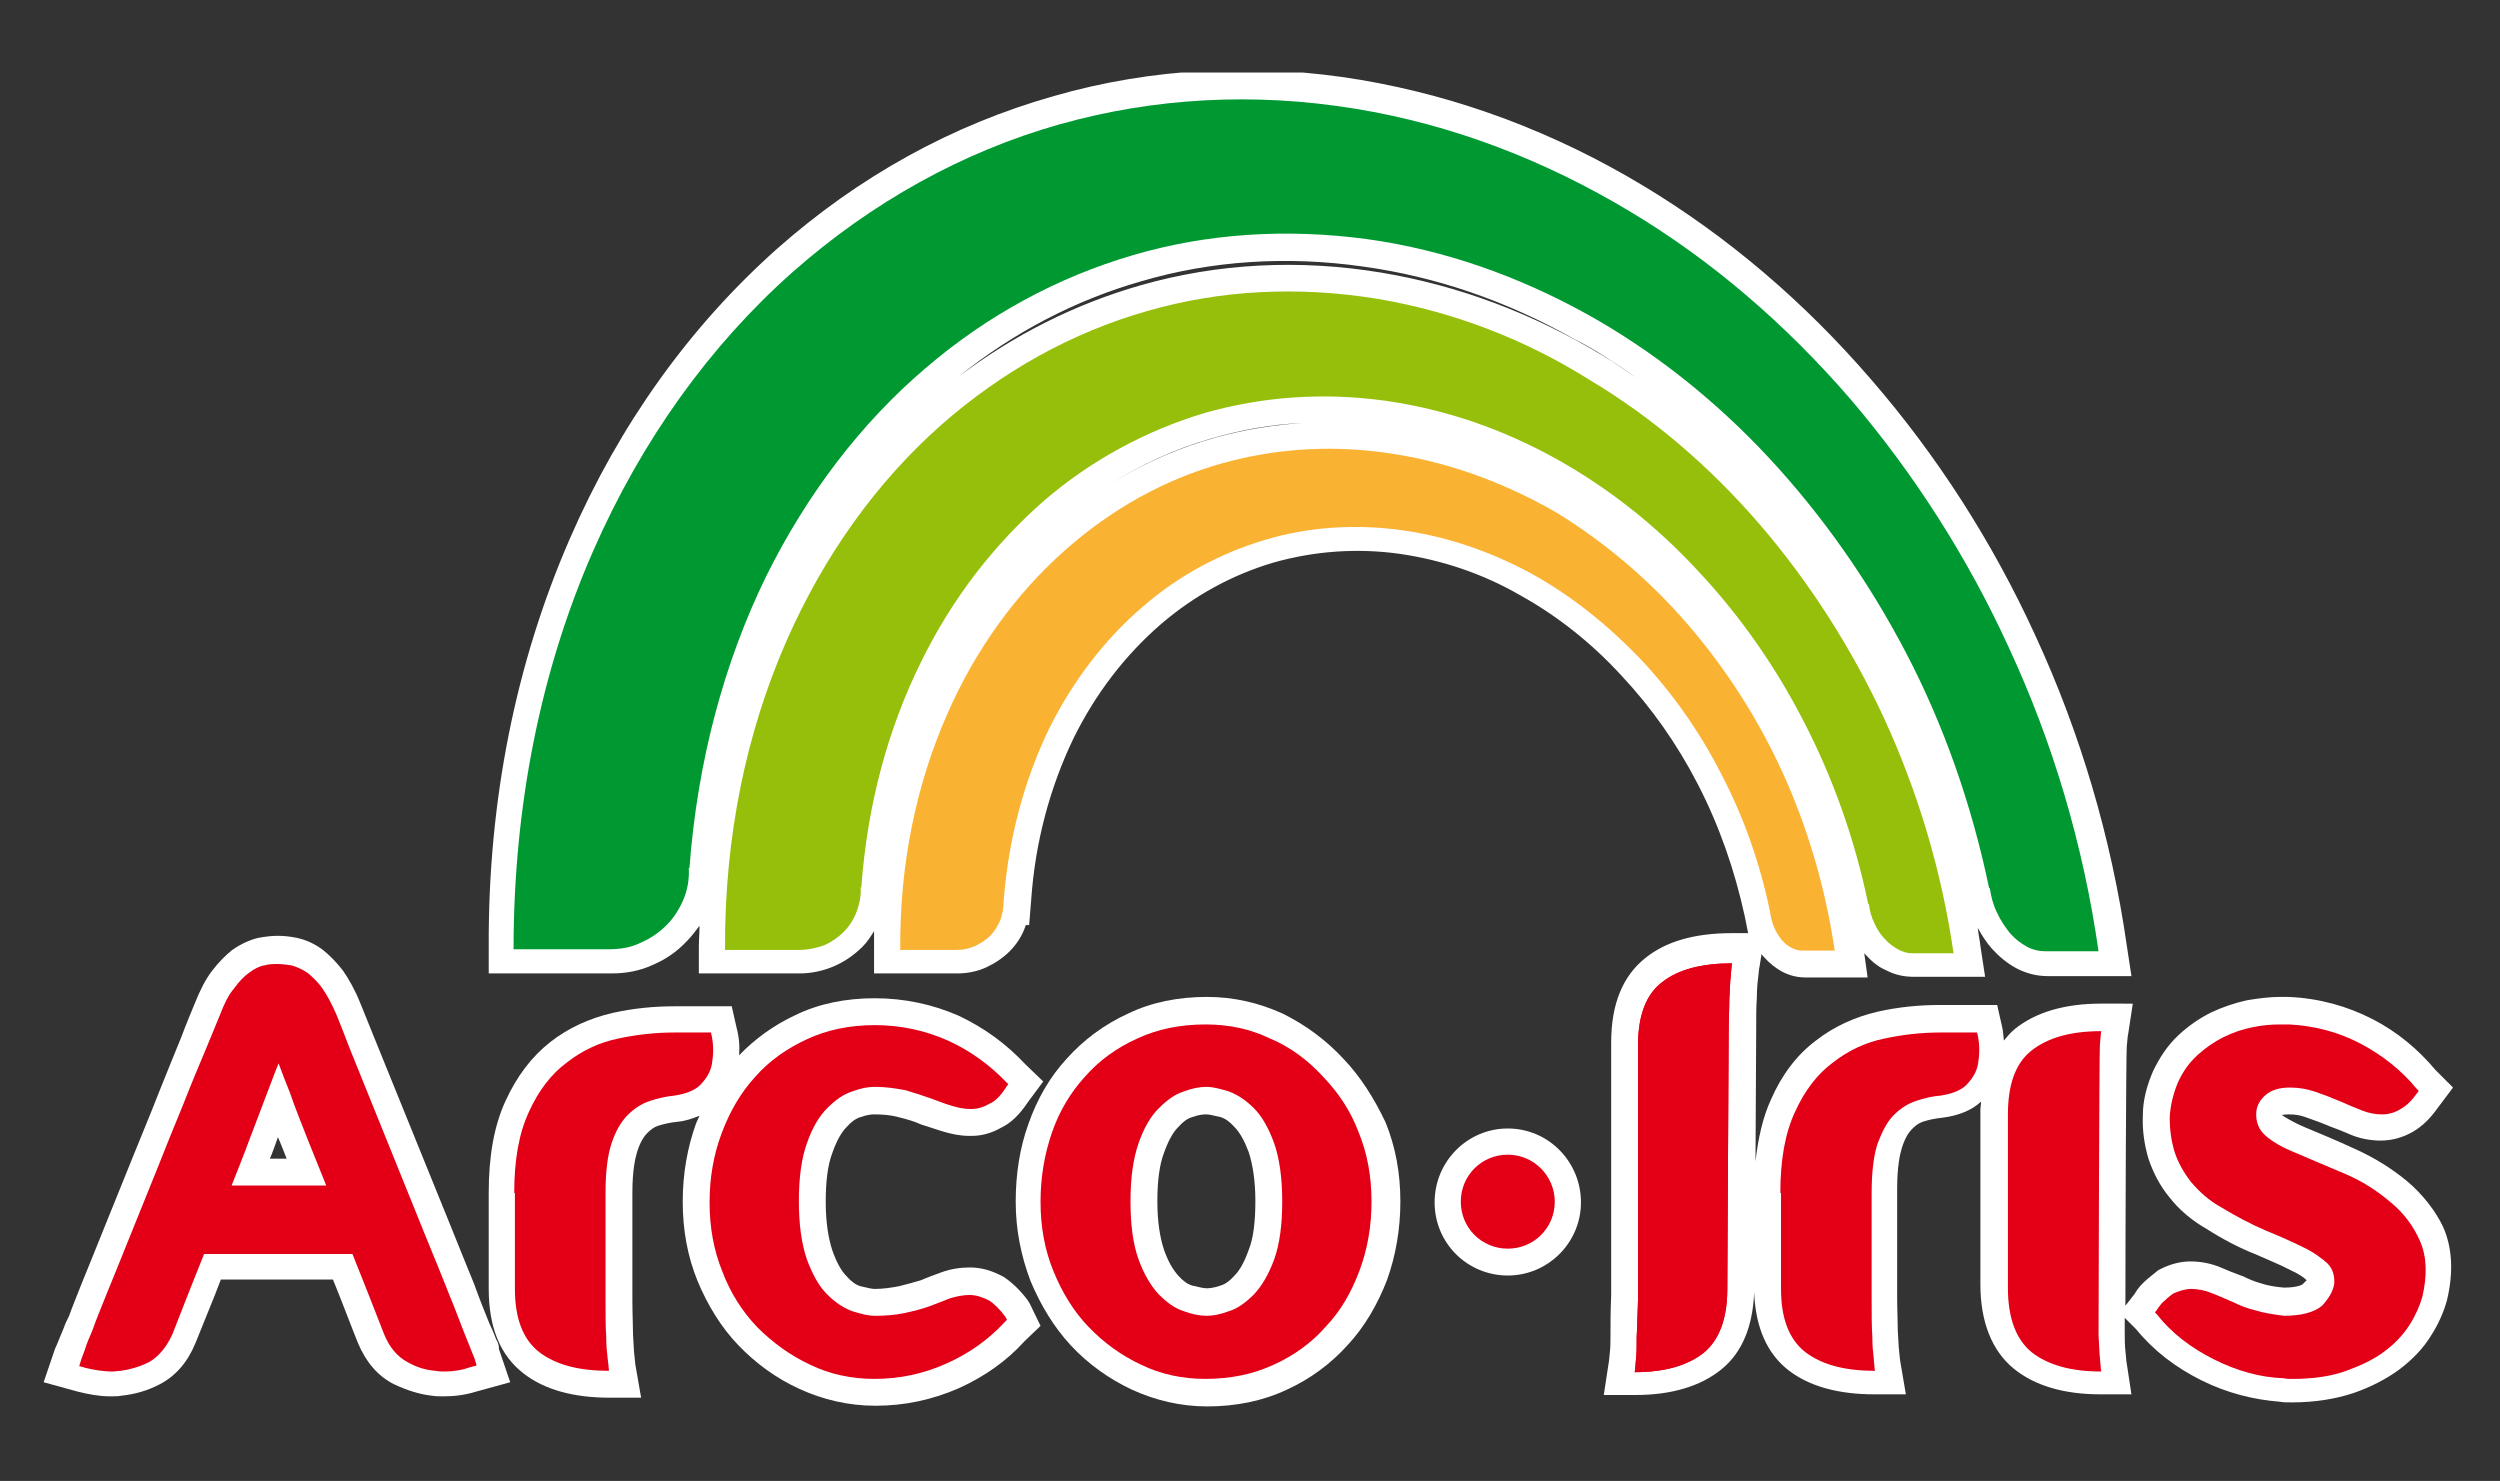
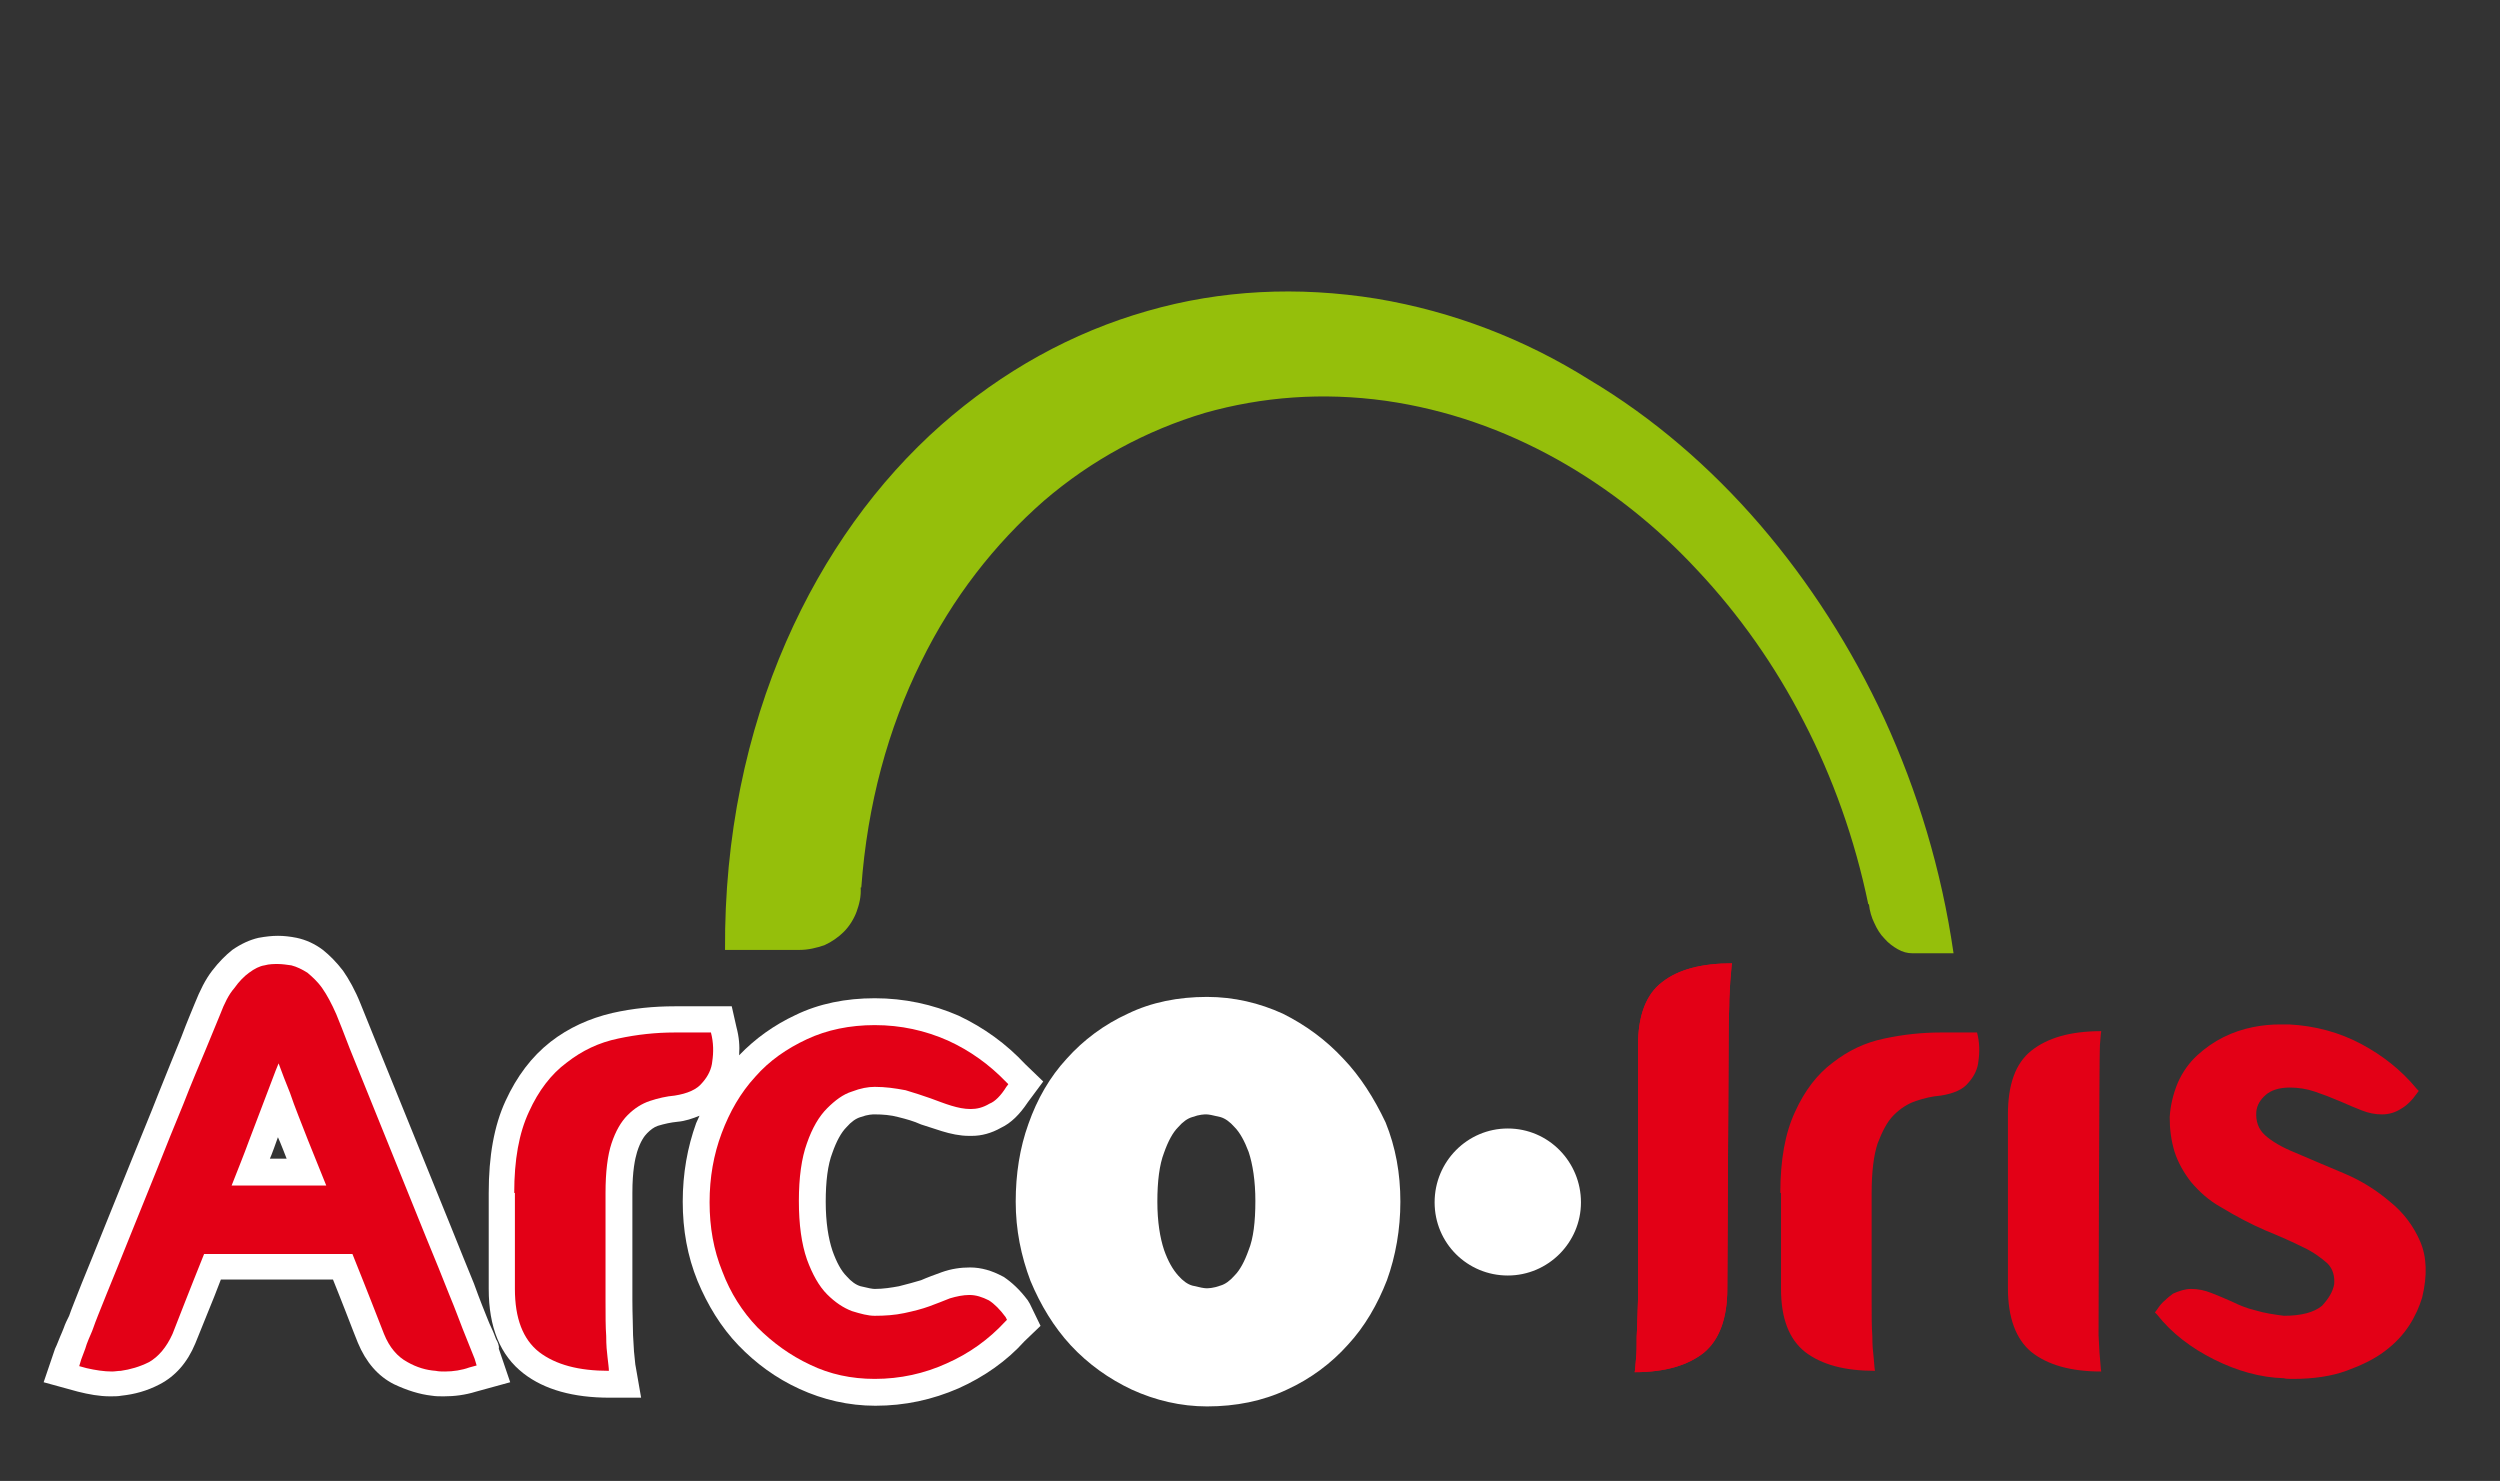
<svg xmlns="http://www.w3.org/2000/svg" xmlns:xlink="http://www.w3.org/1999/xlink" version="1.1" id="Layer_1" x="0px" y="0px" viewBox="0 0 372.4 220.6" style="enable-background:new 0 0 372.4 220.6;" xml:space="preserve">
  <rect x="0" y="0" width="372.4" height="220.6" fill="#333333" stroke="none" />
  <style type="text/css">
	.st0{fill-rule:evenodd;clip-rule:evenodd;fill:#FFFFFF;}
	.st1{clip-path:url(#SVGID_2_);fill-rule:evenodd;clip-rule:evenodd;fill:#FFFFFF;}
	.st2{fill-rule:evenodd;clip-rule:evenodd;fill:#E30016;}
	.st3{fill-rule:evenodd;clip-rule:evenodd;fill:#009931;}
	.st4{fill-rule:evenodd;clip-rule:evenodd;fill:#95BF0B;}
	.st5{fill-rule:evenodd;clip-rule:evenodd;fill:#FAB233;}
</style>
  <g>
    <path class="st0" d="M40.2,172.6c0.2-0.4,1-2.6,1.2-3.2c0.3,0.6,1.3,3.2,1.3,3.2H40.2z M73.9,199.5c-0.2-0.5-0.4-1.1-0.7-1.7   c-0.2-0.4-0.4-0.9-0.6-1.4c-0.4-1-1.1-2.7-2-5.2c-1-2.4-2.1-5.2-3.4-8.4l-11.6-28.6c-0.9-2.2-1.5-3.7-1.9-4.7   c-0.8-2-1.7-3.6-2.6-4.9c-1-1.3-2-2.3-3-3.1c-1.2-0.9-2.5-1.5-3.9-1.8c-1-0.2-1.9-0.3-2.8-0.3c-0.9,0-1.8,0.1-2.9,0.3   c-1.3,0.3-2.6,0.9-3.9,1.8c-1,0.8-2,1.8-3,3.1c-1,1.3-1.8,2.9-2.6,4.9c-0.4,1-1.1,2.6-2,5c-1,2.4-2.1,5.2-3.4,8.4   c-1.2,3.1-2.6,6.4-4,9.9l-4,9.9c-1.3,3.2-2.4,6-3.4,8.4c-0.9,2.3-1.6,4-1.9,4.9c-0.3,0.6-0.6,1.2-0.8,1.8c-0.2,0.5-0.4,1-0.5,1.2   c-0.3,0.7-0.5,1.3-0.8,1.9l-1.7,5l5.1,1.4c1.6,0.4,3.2,0.7,4.8,0.7v-4l0,4c0.6,0,1.2,0,1.7-0.1c1.9-0.2,3.8-0.7,5.7-1.7   c2.3-1.2,4.1-3.2,5.3-6.1c0.3-0.8,1-2.4,1.9-4.7c0.6-1.4,1.2-3,1.9-4.8h16.7c0.7,1.7,1.3,3.3,1.9,4.8c0.9,2.3,1.5,3.9,1.8,4.6   c1.2,2.9,3,5,5.4,6.2c1.9,0.9,3.8,1.5,5.6,1.7c0.6,0.1,1.2,0.1,1.8,0.1c1.6,0,3.2-0.2,4.8-0.7l5.1-1.4l-1.7-5   C74.4,200.5,74.1,199.8,73.9,199.5L73.9,199.5z M73.9,199.5" />
    <path class="st0" d="M153.1,193.7c-1.2-1.6-2.4-2.7-3.6-3.5l-0.2-0.1c-1.5-0.8-3.1-1.3-4.8-1.3c-1.4,0-2.8,0.2-4.2,0.7   c-1.1,0.4-2.2,0.8-3.1,1.2c-1,0.3-2.1,0.6-3.3,0.9c-1.1,0.2-2.3,0.4-3.6,0.4c-0.3,0-0.9-0.1-2.1-0.4c-0.7-0.2-1.4-0.7-2.1-1.5   c-0.8-0.8-1.5-2.1-2.1-3.8c-0.6-1.8-1-4.2-1-7.3c0-3,0.3-5.5,1-7.3c0.6-1.7,1.3-3,2.1-3.8c0.7-0.8,1.4-1.3,2.1-1.5   c1.1-0.4,1.8-0.4,2.1-0.4c1.2,0,2.4,0.1,3.5,0.4c1.2,0.3,2.3,0.6,3.4,1.1l3.1,1c1.3,0.4,2.7,0.7,4,0.7c0.2,0,0.3,0,0.5,0   c1.4,0,2.9-0.4,4.3-1.2c1.5-0.7,2.8-2,4-3.8l2.3-3.1l-2.7-2.6c-2.8-3-6.1-5.4-9.9-7.2c-3.9-1.7-8.1-2.6-12.5-2.6   c-4.3,0-8.3,0.8-11.8,2.5c-3.2,1.5-6,3.5-8.4,6c0.1-1.4,0-2.7-0.4-4.2l-0.7-3.1h-8.5c-3.1,0-6.2,0.3-9.3,1   c-3.4,0.8-6.5,2.2-9.2,4.3c-2.8,2.2-5,5.1-6.7,8.8c-1.7,3.7-2.5,8.2-2.5,13.7V192c0,5.7,1.7,9.9,5.2,12.6c3.1,2.4,7.4,3.6,12.8,3.6   h4.7l-0.8-4.6c-0.1-0.4-0.1-0.9-0.2-1.7c-0.1-0.7-0.1-1.7-0.2-3c0-1.3-0.1-3.1-0.1-5.2v-16c0-3.3,0.4-5.1,0.7-6.1   c0.5-1.6,1.1-2.4,1.5-2.8c0.5-0.5,1-0.9,1.6-1.1c1-0.3,1.9-0.5,2.9-0.6c1.2-0.1,2.3-0.5,3.3-0.9c-0.2,0.4-0.3,0.7-0.5,1.1   c-1.3,3.6-2,7.5-2,11.7c0,4.2,0.7,8.1,2.2,11.8c1.5,3.6,3.5,6.9,6.1,9.6c2.6,2.7,5.6,4.9,9.1,6.5c3.5,1.6,7.3,2.5,11.3,2.5   c4.4,0,8.5-0.9,12.4-2.6c3.8-1.7,7.2-4.1,9.8-7l2.4-2.3l-1.6-3.3L153.1,193.7z M153.1,193.7" />
    <g>
      <defs>
        <rect id="SVGID_1_" x="6.7" y="10.8" width="359" height="199" />
      </defs>
      <clipPath id="SVGID_2_">
        <use xlink:href="#SVGID_1_" style="overflow:visible;" />
      </clipPath>
      <path class="st1" d="M186,186.2c-0.6,1.7-1.3,3-2.1,3.8c-0.7,0.8-1.4,1.3-2.1,1.5c-1.1,0.4-1.8,0.4-2.1,0.4    c-0.3,0-0.9-0.1-2.1-0.4c-0.7-0.2-1.4-0.7-2.1-1.5c-0.8-0.9-1.5-2.1-2.1-3.8c-0.6-1.8-1-4.2-1-7.2c0-3,0.3-5.5,1-7.3    c0.6-1.7,1.3-3,2.1-3.8c0.7-0.8,1.4-1.3,2.1-1.5c1.1-0.4,1.8-0.4,2.1-0.4c0.3,0,0.9,0.1,2.1,0.4c0.7,0.2,1.4,0.7,2.1,1.5    c0.8,0.8,1.5,2.1,2.1,3.7c0.6,1.8,1,4.3,1,7.3C187,182,186.7,184.5,186,186.2L186,186.2z M200.1,157.7c-2.6-2.8-5.6-5-9-6.7    c-3.5-1.6-7.3-2.5-11.3-2.5c-4.3,0-8.3,0.8-11.8,2.5c-3.5,1.6-6.6,3.9-9.1,6.7c-2.5,2.7-4.4,6-5.7,9.7c-1.3,3.6-1.9,7.5-1.9,11.6    c0,4.2,0.8,8.1,2.2,11.8c1.5,3.6,3.5,6.9,6,9.6c2.6,2.8,5.7,5,9.1,6.6c3.5,1.6,7.3,2.5,11.2,2.5c4.3,0,8.3-0.8,11.9-2.5    c3.5-1.6,6.6-3.9,9.1-6.7c2.5-2.7,4.4-6,5.8-9.6c1.3-3.6,2-7.6,2-11.7c0-4.2-0.7-8.1-2.2-11.8    C204.7,163.6,202.6,160.3,200.1,157.7L200.1,157.7z M200.1,157.7" />
-       <path class="st1" d="M247.3,95.7c-5.1-5.4-10.8-9.9-16.9-13.4c-6.6-3.7-13.6-6.1-20.8-7.1c-7.5-1.1-15-0.5-22.1,1.5    c-7.2,2.1-13.9,5.7-19.8,10.8c-6.1,5.3-11.2,11.8-15,19.5c-3.5,7.2-5.8,15-6.8,23.4h-0.5l0.1,4.1c0,0.4-0.1,0.8-0.2,1.2    c-0.1,0.4-0.4,0.7-0.6,1c-0.3,0.3-0.6,0.5-0.9,0.7c-0.4,0.2-0.8,0.2-1.2,0.2l-4.4,0c0.4-10.5,2.6-20.3,6.5-29.4    c4-9.2,9.6-17,16.6-23.2c6.5-5.8,13.9-9.8,21.9-12.1c7.7-2.2,16-2.6,24.2-1.2c7.9,1.3,15.5,4.2,22.7,8.5    c6.7,4.1,12.9,9.4,18.4,15.7c5.4,6.2,9.9,13.3,13.5,21.1c3,6.6,5.3,13.6,6.7,20.8c0,0-0.1-0.1-0.1-0.1c-0.2-0.2-0.4-0.5-0.5-0.8    c-0.2-0.3-0.3-0.7-0.3-1.1l-0.5-3.4H267c-1.6-6.5-3.9-12.7-7-18.6C256.6,107,252.3,101,247.3,95.7L247.3,95.7z M194.1,63    c-4.5,0.3-8.8,1-13.1,2.2c-5.4,1.5-10.6,3.8-15.5,6.8c4.7-2.9,9.7-5.2,15-6.7C185,64,189.5,63.2,194.1,63L194.1,63z M196.3,62.9    c-0.1,0-0.2,0-0.3,0C196.1,62.9,196.2,62.9,196.3,62.9L196.3,62.9z M124.7,128.1h-0.5l0.1,4.1c0,0.7-0.1,1.4-0.4,2.1    c-0.3,0.6-0.6,1.2-1.1,1.7c-0.5,0.5-1,0.9-1.6,1.1c-0.6,0.3-1.3,0.4-2.1,0.4l-7,0c0.4-14.4,3.3-27.9,8.7-40.3    c5.3-12.2,12.7-22.6,22.1-30.9c8.7-7.7,18.5-13.1,29.2-16.2c10.3-2.9,21.4-3.5,32.3-1.7c10.5,1.7,20.7,5.6,30.2,11.4    c9,5.4,17.2,12.4,24.4,20.8c7.2,8.3,13.2,17.7,17.9,27.9c4.3,9.3,7.3,19.1,9.2,29.3h-1.4c-0.1,0-0.2,0-0.4-0.1    c-0.3-0.1-0.6-0.4-0.8-0.7c-0.3-0.4-0.6-0.8-0.9-1.3c-0.2-0.5-0.4-1.1-0.5-1.7l-0.5-3.4h-0.3c-2.1-8.7-5.2-17.1-9.3-25.1    c-4.5-8.6-10-16.5-16.4-23.3c-6.6-7-13.9-12.8-21.9-17.3c-8.5-4.8-17.6-7.9-26.8-9.2c-9.7-1.4-19.4-0.7-28.5,1.9    c-9.3,2.7-17.9,7.4-25.5,13.9c-7.9,6.8-14.4,15.3-19.3,25.3C128.9,106.3,125.9,116.9,124.7,128.1L124.7,128.1z M243.8,56.3    c-1.7-1.1-3.3-2.3-5-3.3c-10.4-6.3-21.6-10.5-33.1-12.4c-12.1-2-24.3-1.4-35.8,1.9c-9.8,2.8-18.9,7.4-27.1,13.6    c8.2-6.6,17.4-11.4,27.2-14.2c10.5-3.1,21.8-3.8,33-2.2c10.9,1.5,21.4,5.1,31.5,10.8C237.7,52.1,240.8,54.2,243.8,56.3L243.8,56.3    z M99.2,125.3h-0.5l0.1,4.1c0,1.1-0.2,2.2-0.6,3.1c-0.4,1-0.9,1.8-1.7,2.5c-0.7,0.7-1.5,1.3-2.5,1.7c-1,0.4-2,0.6-3.1,0.6l-10.3,0    c0.4-19.2,4.2-37.2,11.4-53.7c6.9-15.9,16.6-29.5,28.8-40.3c11.3-10,24.2-17.2,38.2-21.1c13.5-3.8,27.9-4.6,42.3-2.2    c13.7,2.3,27,7.3,39.4,14.8c11.7,7.1,22.4,16.2,31.8,27.1c9.3,10.8,17.1,23,23.3,36.4c5.7,12.5,9.8,25.7,12.2,39.4l-3.3,0    c-0.3,0-0.6-0.1-1-0.3c-0.5-0.2-1-0.6-1.4-1.1c-0.5-0.6-0.9-1.3-1.3-2c-0.4-0.8-0.6-1.7-0.7-2.6l-0.5-3.4h-0.3    c-2.7-11.5-6.7-22.6-12.1-33c-5.7-11-12.8-21.1-21-29.9c-8.4-9-17.9-16.4-28-22.1c-10.9-6.1-22.4-10-34.3-11.7    c-12.4-1.7-24.7-0.9-36.3,2.5c-11.9,3.4-22.8,9.4-32.5,17.7c-10.1,8.7-18.4,19.5-24.7,32.2C104.5,96.7,100.6,110.5,99.2,125.3    L99.2,125.3z M358.5,175.9c-2.3-1.9-4.9-3.5-7.8-4.8c-2.6-1.2-5-2.2-7.4-3.2c-1.9-0.8-2.9-1.5-3.4-1.8c0,0,0.3-0.1,1.1-0.1    c0.8,0,1.6,0.1,2.4,0.4c1.1,0.4,2.3,0.8,3.7,1.4c1.1,0.4,2.1,0.8,3,1.2c1.4,0.6,3,0.9,4.5,0.9c1.8,0,3.4-0.5,4.8-1.3    c1.4-0.8,2.6-2,3.6-3.4l2.4-3.2l-2.6-2.6c-2.6-3.1-5.7-5.7-9.4-7.6c-3.7-1.9-7.9-3.1-12.5-3.3h-1.3c-1.5,0-3.1,0.2-4.9,0.5    c-1.8,0.4-3.6,1-5.3,1.8c-1.8,0.9-3.4,2-4.9,3.4c-1.6,1.5-2.8,3.3-3.8,5.4c-0.9,2.1-1.5,4.3-1.5,6.5c-0.1,2.2,0.2,4.3,0.8,6.4    c0.7,2.1,1.7,4.1,3.2,5.9c1.4,1.8,3.3,3.4,5.4,4.6c2.5,1.6,5,2.9,7.3,3.8c2,0.9,3.8,1.6,5.3,2.4c1.3,0.6,2,1.1,2.4,1.5    c-0.1,0.1-0.3,0.3-0.6,0.6c0,0-0.6,0.5-2.8,0.5c-1.2-0.1-2.4-0.3-3.3-0.6c-1.1-0.3-2-0.7-2.8-1.1l-0.3-0.1c-1.1-0.4-2.1-0.8-3-1.2    c-1.4-0.6-3-0.9-4.5-0.9c-1.5,0-3,0.4-4.4,1.1l-0.4,0.2l-1.6,1.3c-0.7,0.6-1.4,1.3-1.9,2.2l-1.4,1.8c0-10.6,0.1-37.4,0.2-38.6    c0.1-0.8,0.1-1.4,0.2-1.8l0.7-4.6H313c-5.5,0-9.8,1.3-12.9,3.8c-0.6,0.5-1.1,1.1-1.6,1.7c-0.1-0.7-0.1-1.5-0.3-2.2l-0.7-3.1H289    c-3.1,0-6.2,0.3-9.3,1c-3.4,0.8-6.5,2.2-9.2,4.3c-2.8,2.1-5.1,5.1-6.7,8.8c-1.2,2.6-1.9,5.7-2.3,9.2l0.1-19.2c0-2.2,0-3.9,0.1-5.2    c0-1.2,0.1-2.3,0.2-3c0.1-0.7,0.1-1.3,0.2-1.6l0.3-1.9c0.1,0.2,0.3,0.4,0.4,0.5c0.8,0.9,1.7,1.6,2.6,2.1c1.1,0.6,2.3,0.9,3.5,0.9    l9.3,0l-0.5-3.6c0,0,0.1,0.1,0.1,0.1c0.9,1,1.9,1.9,3.1,2.4c1.3,0.7,2.7,1,4.1,1l10.7,0l-0.7-4.6c-0.1-0.9-0.3-1.8-0.4-2.7    c0.6,1.1,1.3,2.2,2.1,3.1c1.1,1.2,2.3,2.2,3.6,2.9c1.5,0.8,3.1,1.2,4.7,1.2l12.5,0l-0.7-4.6c-2.3-16-6.9-31.6-13.6-46.1    c-6.4-14-14.7-26.9-24.5-38.2c-10-11.6-21.3-21.2-33.7-28.7c-13.4-8.1-27.6-13.4-42.3-15.9c-15.5-2.6-31.1-1.8-45.7,2.4    c-15.2,4.3-29.1,12-41.3,22.8c-13,11.6-23.4,26.1-30.8,43.1c-8.1,18.6-12.2,39.1-12.1,60.8l0,4l18.3,0c2.2,0,4.3-0.4,6.2-1.3    c1.9-0.8,3.6-2,5-3.5c0.7-0.7,1.3-1.5,1.9-2.3c0,1.1-0.1,2.1-0.1,3.2l0,3.9l15,0c1.8,0,3.6-0.4,5.2-1.1c1.6-0.7,3-1.7,4.2-2.9    c0.7-0.7,1.2-1.5,1.7-2.3c0,0.8,0,1.6,0,2.4l0,3.9l12.4,0c1.5,0,3-0.3,4.3-0.9c1.3-0.6,2.5-1.4,3.5-2.4c1-1,1.8-2.2,2.3-3.6    c0-0.1,0.1-0.2,0.1-0.3h0.5l0.3-3.7c0.6-8.7,2.8-16.8,6.3-24.1c3.3-6.7,7.7-12.4,13-17c5-4.3,10.7-7.4,16.8-9.2    c6-1.7,12.4-2.2,18.8-1.3c6.2,0.9,12.3,2.9,18,6.2c5.4,3,10.5,7,15,11.9c4.5,4.8,8.3,10.2,11.4,16.2c3.2,6.2,5.5,12.8,7,19.7    l0.5,2.5H258c-5.5,0-9.8,1.2-12.9,3.7c-3.4,2.7-5.1,6.9-5.1,12.6v37.7c-0.1,2.3-0.1,4.1-0.1,5.5c0,1.2,0,2.2-0.1,3    c-0.1,0.7-0.1,1.3-0.2,1.7l-0.7,4.6h4.7c5.4,0,9.7-1.3,12.8-3.8c3.1-2.5,4.7-6.4,4.9-11.5c0.2,5.2,1.9,9.1,5.1,11.6    c3.1,2.4,7.4,3.6,12.8,3.6h4.7l-0.8-4.7c-0.1-0.4-0.1-0.9-0.2-1.7c-0.1-0.7-0.1-1.7-0.2-3c0-1.3-0.1-3.1-0.1-5.2v-16    c0-3.3,0.4-5.1,0.7-6.1c0.5-1.6,1.1-2.4,1.5-2.8c0.5-0.5,1-0.9,1.6-1.1c0.9-0.3,1.9-0.5,2.9-0.6c2.4-0.3,4.4-1.1,5.8-2.4    c0,0.4-0.1,0.8-0.1,1.3v25.9c0,5.6,1.7,9.9,5,12.6c3.1,2.5,7.4,3.8,12.9,3.8h4.6l-0.7-4.6c-0.1-0.5-0.1-1.1-0.2-1.9    c-0.1-0.8-0.1-1.8-0.1-3c0-0.2,0-0.9,0-1.9l1.7,1.7c2.6,3.2,5.9,5.7,9.7,7.6c3.8,1.9,7.8,2.9,11.7,3.2c0.5,0.1,1.1,0.1,1.8,0.1h0    c3.4,0,6.5-0.5,9.2-1.4c2.6-0.9,4.9-2.1,6.8-3.5c2-1.5,3.6-3.2,4.7-5c1.1-1.7,1.9-3.5,2.4-5.3c1-4.2,0.8-7.9-0.6-11    C362.8,180.4,360.9,177.9,358.5,175.9L358.5,175.9z M358.5,175.9" />
    </g>
    <path class="st0" d="M224.6,168.1c-6,0-10.9,4.9-10.9,11s4.9,10.9,10.9,10.9c6,0,10.9-4.9,10.9-10.9S230.7,168.1,224.6,168.1   L224.6,168.1z M224.6,168.1" />
    <path class="st2" d="M48.6,176.6l-2.7-6.7c-1-2.6-2-5-2.7-7.1c-0.6-1.5-1.2-3-1.7-4.4c-0.6,1.4-1.1,2.9-1.7,4.4   c-0.8,2.1-1.7,4.5-2.7,7.1c-0.8,2.2-1.7,4.4-2.6,6.7H48.6z M66.3,204.3c-0.5,0-0.9,0-1.4-0.1c-1.4-0.1-2.8-0.5-4.2-1.3   c-1.5-0.8-2.7-2.2-3.5-4.2c-0.3-0.8-0.9-2.3-1.8-4.6c-0.8-2.1-1.8-4.5-2.9-7.3H30.4c-1.1,2.8-2.1,5.2-2.9,7.3   c-0.9,2.3-1.5,3.8-1.8,4.6c-0.9,2-2.1,3.4-3.5,4.2c-1.4,0.7-2.8,1.1-4.2,1.3c-0.4,0-0.9,0.1-1.3,0.1c-1.2,0-2.5-0.2-3.8-0.5   l-1.1-0.3l0.3-1c0.2-0.5,0.4-1.1,0.6-1.6c0.1-0.4,0.3-0.9,0.5-1.4c0.2-0.5,0.5-1.1,0.7-1.7c0.3-0.9,1-2.6,2-5.1   c1-2.4,2.1-5.2,3.4-8.4l4-9.9c1.4-3.5,2.7-6.8,4-9.9c1.2-3.1,2.4-5.9,3.4-8.3c1-2.4,1.7-4.1,2.1-5.1c0.6-1.6,1.3-3,2.1-3.9   c0.7-1,1.5-1.8,2.2-2.3c0.8-0.6,1.6-1,2.3-1.1c0.7-0.2,1.4-0.2,2-0.2c0.6,0,1.3,0.1,2,0.2c0.8,0.2,1.6,0.6,2.4,1.1   c0.7,0.6,1.5,1.3,2.2,2.3c0.7,1,1.4,2.3,2.1,3.9c0.4,1,1.1,2.7,2,5.1l11.4,28.2c1.3,3.1,2.4,5.9,3.4,8.4c1,2.4,1.6,4.1,2,5.1   c0.2,0.5,0.4,1,0.6,1.5c0.2,0.5,0.4,1,0.6,1.5c0.2,0.5,0.4,1,0.6,1.5l0.3,1l-1.1,0.3C68.8,204.1,67.5,204.3,66.3,204.3L66.3,204.3z    M66.3,204.3" />
    <path class="st2" d="M76.6,177.7c0-4.9,0.7-8.9,2.2-12.1c1.4-3.1,3.3-5.6,5.6-7.3c2.3-1.8,4.8-3,7.7-3.6c2.8-0.6,5.6-0.9,8.4-0.9   h5.4c0.4,1.5,0.4,3,0.2,4.3c-0.1,1.1-0.6,2.2-1.5,3.2c-0.8,1-2.2,1.6-4.1,1.9c-1.2,0.1-2.5,0.4-3.7,0.8c-1.2,0.4-2.3,1.1-3.3,2.1   c-1,1-1.8,2.4-2.4,4.2c-0.6,1.8-0.9,4.3-0.9,7.4v16c0,2.2,0,4,0.1,5.3c0,1.4,0.1,2.4,0.2,3.2c0.1,0.9,0.2,1.6,0.2,2   c-4.5,0-7.9-0.9-10.4-2.8c-2.4-1.9-3.6-5-3.6-9.4V177.7z M76.6,177.7" />
    <path class="st2" d="M130.3,161.9c-1,0-2.1,0.2-3.4,0.7c-1.3,0.4-2.5,1.3-3.7,2.5c-1.2,1.2-2.2,2.9-3,5.2c-0.8,2.2-1.2,5.1-1.2,8.6   c0,3.5,0.4,6.4,1.2,8.7c0.8,2.2,1.8,4,3,5.2c1.2,1.2,2.4,2,3.7,2.5c1.3,0.4,2.4,0.7,3.4,0.7c1.5,0,3-0.1,4.4-0.4   c1.4-0.3,2.6-0.6,3.7-1c1.1-0.4,2.1-0.8,3.1-1.2c1-0.3,2-0.5,2.9-0.5c1,0,1.9,0.3,2.9,0.8c0.8,0.5,1.7,1.4,2.5,2.5l0.2,0.4   l-0.3,0.3c-2.4,2.6-5.3,4.7-8.7,6.2c-3.3,1.5-6.9,2.3-10.7,2.3c-3.5,0-6.7-0.7-9.6-2.1c-3-1.4-5.6-3.3-7.9-5.6   c-2.2-2.3-4-5.1-5.2-8.3c-1.3-3.2-1.9-6.6-1.9-10.3c0-3.7,0.6-7.1,1.8-10.3c1.2-3.2,2.8-6,5-8.4c2.1-2.4,4.7-4.2,7.7-5.6   c3-1.4,6.4-2.1,10.1-2.1c3.9,0,7.5,0.8,10.9,2.3c3.3,1.5,6.2,3.6,8.7,6.2l0.3,0.3l-0.3,0.4c-0.8,1.3-1.7,2.2-2.5,2.5   c-1,0.6-1.9,0.8-2.8,0.8c-1,0-1.9-0.2-2.9-0.5c-1-0.3-2-0.7-3.1-1.1c-1.1-0.4-2.4-0.8-3.7-1.2C133.3,162.1,131.9,161.9,130.3,161.9   L130.3,161.9z M130.3,161.9" />
-     <path class="st2" d="M179.7,196c1,0,2.1-0.2,3.4-0.7c1.3-0.4,2.5-1.3,3.7-2.5c1.2-1.3,2.2-3,3-5.2c0.8-2.2,1.2-5.1,1.2-8.6   c0-3.5-0.4-6.4-1.2-8.7c-0.8-2.2-1.8-4-3-5.2c-1.2-1.2-2.4-2-3.7-2.5c-1.3-0.4-2.4-0.7-3.4-0.7s-2.1,0.2-3.4,0.7   c-1.3,0.4-2.5,1.3-3.7,2.5c-1.2,1.2-2.2,2.9-3,5.2c-0.8,2.3-1.2,5.1-1.2,8.7c0,3.5,0.4,6.4,1.2,8.6c0.8,2.2,1.8,3.9,3,5.2   c1.2,1.2,2.4,2.1,3.7,2.5C177.6,195.8,178.8,196,179.7,196L179.7,196z M197.1,160.4c2.3,2.4,4.1,5.1,5.3,8.3   c1.3,3.2,1.9,6.6,1.9,10.3c0,3.7-0.6,7.1-1.8,10.3c-1.2,3.2-2.8,6-5,8.3c-2.1,2.4-4.7,4.3-7.8,5.7c-3,1.4-6.4,2.1-10.2,2.1   c-3.4,0-6.6-0.7-9.5-2.1c-3-1.4-5.6-3.3-7.9-5.7c-2.2-2.3-3.9-5.1-5.2-8.3c-1.3-3.2-1.9-6.6-1.9-10.3c0-3.7,0.6-7.1,1.7-10.3   c1.1-3.2,2.8-6,4.9-8.3c2.1-2.4,4.7-4.3,7.8-5.7c3-1.4,6.4-2.1,10.2-2.1c3.5,0,6.7,0.7,9.6,2.1C192.3,156,194.9,158,197.1,160.4   L197.1,160.4z M197.1,160.4" />
    <path class="st2" d="M265.2,177.7c0-4.9,0.7-8.9,2.2-12.1c1.4-3.1,3.3-5.6,5.6-7.3c2.3-1.8,4.8-3,7.7-3.6c2.8-0.6,5.6-0.9,8.4-0.9   h5.4c0.4,1.5,0.4,3,0.2,4.3c-0.1,1.1-0.6,2.2-1.5,3.2c-0.8,1-2.2,1.6-4.1,1.9c-1.3,0.1-2.5,0.4-3.7,0.8c-1.2,0.4-2.3,1.1-3.3,2.1   c-1,1-1.7,2.4-2.4,4.2c-0.6,1.8-0.9,4.3-0.9,7.4v16c0,2.2,0,4,0.1,5.3c0,1.4,0.1,2.4,0.2,3.2c0.1,0.9,0.1,1.6,0.2,2   c-4.5,0-7.9-0.9-10.4-2.8c-2.4-1.9-3.6-5-3.6-9.4V177.7z M265.2,177.7" />
    <path class="st2" d="M347.7,191.3c0.1-1.2-0.2-2.3-1-3.1c-0.9-0.8-2.1-1.7-3.6-2.4c-1.6-0.8-3.4-1.6-5.6-2.5   c-2.1-0.9-4.4-2.1-6.7-3.5c-1.8-1-3.2-2.3-4.4-3.7c-1.1-1.4-2-3-2.5-4.6c-0.5-1.7-0.7-3.3-0.7-5.1c0.1-1.7,0.5-3.4,1.2-5.1   c0.7-1.6,1.7-3,2.9-4.1c1.2-1.1,2.5-2,3.9-2.7c1.4-0.7,2.9-1.2,4.4-1.5c1.5-0.3,2.8-0.4,4.1-0.4h1.3c3.9,0.2,7.5,1.2,10.7,2.9   c3.2,1.7,6,3.9,8.3,6.7l0.3,0.3l-0.3,0.4c-0.7,1-1.5,1.8-2.4,2.3c-0.8,0.5-1.7,0.8-2.8,0.8c-1,0-2-0.2-3-0.6c-1-0.4-2-0.8-3.1-1.3   c-1.4-0.6-2.7-1.1-3.9-1.5c-1.2-0.4-2.4-0.6-3.7-0.6c-1.6,0-2.8,0.4-3.6,1.1c-0.8,0.7-1.3,1.5-1.4,2.5c-0.1,1.4,0.3,2.6,1.3,3.5   c1,0.9,2.5,1.8,4.5,2.6c2.3,1,4.7,2,7.3,3.1c2.6,1.1,4.8,2.5,6.8,4.2c2,1.6,3.5,3.6,4.5,5.9c1,2.3,1.1,5.1,0.3,8.4   c-0.4,1.3-1,2.7-1.9,4.1c-0.9,1.4-2.1,2.7-3.7,3.9c-1.6,1.2-3.5,2.1-5.7,2.9c-2.2,0.8-4.9,1.2-7.9,1.2c-0.6,0-1.1,0-1.4-0.1   c-3.5-0.1-7-1.1-10.4-2.8c-3.4-1.7-6.3-3.9-8.5-6.7l-0.3-0.3l0.3-0.4c0.4-0.6,0.8-1.1,1.2-1.4c0.4-0.4,0.8-0.7,1.2-1   c0.9-0.4,1.8-0.7,2.7-0.7c1,0,2,0.2,3,0.6c1,0.4,2,0.8,3.1,1.3c1,0.5,2.2,1,3.5,1.3c1.3,0.4,2.7,0.6,4.2,0.8c2.6,0,4.5-0.5,5.7-1.5   C346.9,193.4,347.5,192.4,347.7,191.3L347.7,191.3z M347.7,191.3" />
    <path class="st2" d="M244,193.6v-37.9c0-4.4,1.2-7.6,3.6-9.4c2.4-1.9,5.9-2.8,10.4-2.8c-0.1,0.4-0.1,1.1-0.2,2   c-0.1,0.8-0.1,1.9-0.2,3.3c0,1.4-0.1,3.1-0.1,5.3l-0.2,37.9c0,4.4-1.2,7.6-3.5,9.5c-2.4,1.9-5.8,2.9-10.3,2.9   c0.1-0.4,0.1-1.1,0.2-2c0.1-0.8,0.1-1.9,0.1-3.3C243.9,197.6,243.9,195.8,244,193.6L244,193.6z M244,193.6" />
    <path class="st2" d="M244,193.6v-37.9c0-4.4,1.2-7.6,3.6-9.4c2.4-1.9,5.9-2.8,10.4-2.8c-0.1,0.4-0.1,1.1-0.2,2   c-0.1,0.8-0.1,1.9-0.2,3.3c0,1.4-0.1,3.1-0.1,5.3l-0.2,37.9c0,4.4-1.2,7.6-3.5,9.5c-2.4,1.9-5.8,2.9-10.3,2.9   c0.1-0.4,0.1-1.1,0.2-2c0.1-0.8,0.1-1.9,0.1-3.3C243.9,197.6,243.9,195.8,244,193.6L244,193.6z M244,193.6" />
    <path class="st2" d="M312.6,198.9c0-1.4,0.1-42.3,0.2-43.2c0.1-0.9,0.1-1.6,0.2-2.1c-4.6,0-8,1-10.4,2.9c-2.4,1.9-3.5,5.1-3.5,9.5   v25.9c0,4.4,1.2,7.6,3.5,9.5c2.4,1.9,5.8,2.9,10.4,2.9c-0.1-0.5-0.1-1.2-0.2-2.1C312.7,201.3,312.7,200.3,312.6,198.9L312.6,198.9z    M312.6,198.9" />
-     <path class="st2" d="M231.6,179c0,3.9-3.1,7-7,7c-3.9,0-7-3.1-7-7c0-3.9,3.1-7,7-7C228.5,172,231.6,175.2,231.6,179L231.6,179z    M231.6,179" />
-     <path class="st3" d="M201.9,16.2c-15.2-2.5-30.1-1.6-44,2.3c-14.5,4.1-28,11.6-39.8,22c-12.3,10.9-22.5,25-29.8,41.7   c-7.6,17.4-11.8,37.4-11.8,59.2l14.3,0c1.7,0,3.3-0.3,4.7-1c1.4-0.6,2.7-1.5,3.8-2.6c1.1-1.1,1.9-2.4,2.5-3.8   c0.6-1.4,0.9-3,0.8-4.7h0.1c1.2-16,5.2-30.7,11.4-43.4c6.1-12.3,14.1-22.8,23.7-31c9.2-7.9,19.7-13.6,31-16.9   c10.9-3.2,22.6-4,34.7-2.4c11.7,1.6,22.8,5.6,32.9,11.2c9.9,5.5,19.1,12.8,27.1,21.4c7.9,8.5,14.8,18.3,20.4,29   c5.6,10.7,9.8,22.6,12.4,35.1h0.1c0.2,1.3,0.5,2.5,1.1,3.7c0.5,1.1,1.2,2.1,1.9,3c0.8,0.9,1.6,1.5,2.5,2c0.9,0.5,1.9,0.7,2.8,0.7   l7.9,0c-2.3-16.1-6.9-31.3-13.3-45.1C293.1,83,285,70.4,275.6,59.4c-9.6-11.1-20.6-20.6-32.8-27.9C230.3,24,216.6,18.6,201.9,16.2   L201.9,16.2z M201.9,16.2" />
    <path class="st4" d="M205.1,44.5c-11.8-1.9-23.3-1.3-34.1,1.8c-11.3,3.2-21.7,9-30.8,17c-9.5,8.4-17.4,19.3-23.1,32.3   c-5.9,13.5-9.2,29-9.1,45.9l11.1,0c1.3,0,2.5-0.3,3.7-0.7c1.1-0.5,2.1-1.2,2.9-2c0.8-0.8,1.5-1.9,1.9-3c0.4-1.1,0.7-2.3,0.6-3.6   h0.1c0.9-12.4,4-23.7,8.9-33.6c4.7-9.6,11-17.6,18.3-24c7.1-6.1,15.3-10.5,24-13.1c8.5-2.4,17.5-3.1,26.9-1.8   c9.1,1.3,17.6,4.3,25.5,8.7c7.7,4.3,14.8,9.9,21,16.6c6.1,6.5,11.5,14.1,15.8,22.5c4.3,8.3,7.6,17.5,9.6,27.2h0.1   c0.1,1,0.4,2,0.8,2.8c0.4,0.9,0.9,1.7,1.5,2.3c0.6,0.7,1.3,1.2,2,1.6c0.7,0.4,1.4,0.6,2.2,0.6l6.1,0c-1.8-12.5-5.4-24.2-10.3-34.9   c-4.9-10.6-11.2-20.4-18.5-28.9c-7.4-8.6-16-16-25.4-21.6C227.1,50.5,216.4,46.4,205.1,44.5L205.1,44.5z M205.1,44.5" />
-     <path class="st5" d="M208.1,67.7c-9-1.5-17.7-1-26,1.3c-8.6,2.4-16.5,6.8-23.5,13c-7.2,6.4-13.3,14.7-17.6,24.6   c-4.5,10.3-7,22.1-6.9,34.9l8.4,0c1,0,1.9-0.2,2.8-0.6c0.8-0.4,1.6-0.9,2.2-1.5c0.6-0.6,1.1-1.4,1.5-2.3c0.3-0.9,0.5-1.8,0.5-2.8h0   c0.7-9.4,3.1-18.1,6.7-25.6c3.6-7.3,8.4-13.5,14-18.3c5.4-4.7,11.6-8,18.3-10c6.4-1.9,13.3-2.4,20.5-1.4c6.9,1,13.4,3.3,19.4,6.6   c5.9,3.3,11.2,7.6,16,12.6c4.7,5,8.8,10.8,12,17.1c3.3,6.3,5.8,13.3,7.3,20.7h0c0.1,0.8,0.3,1.5,0.6,2.2c0.3,0.7,0.7,1.3,1.1,1.8   c0.4,0.5,0.9,0.9,1.5,1.2c0.5,0.3,1.1,0.4,1.7,0.4l4.7,0c-1.4-9.5-4.1-18.5-7.8-26.6c-3.7-8.1-8.5-15.5-14.1-22   c-5.6-6.5-12.2-12.1-19.3-16.5C224.9,72.3,216.7,69.1,208.1,67.7L208.1,67.7z M208.1,67.7" />
  </g>
</svg>